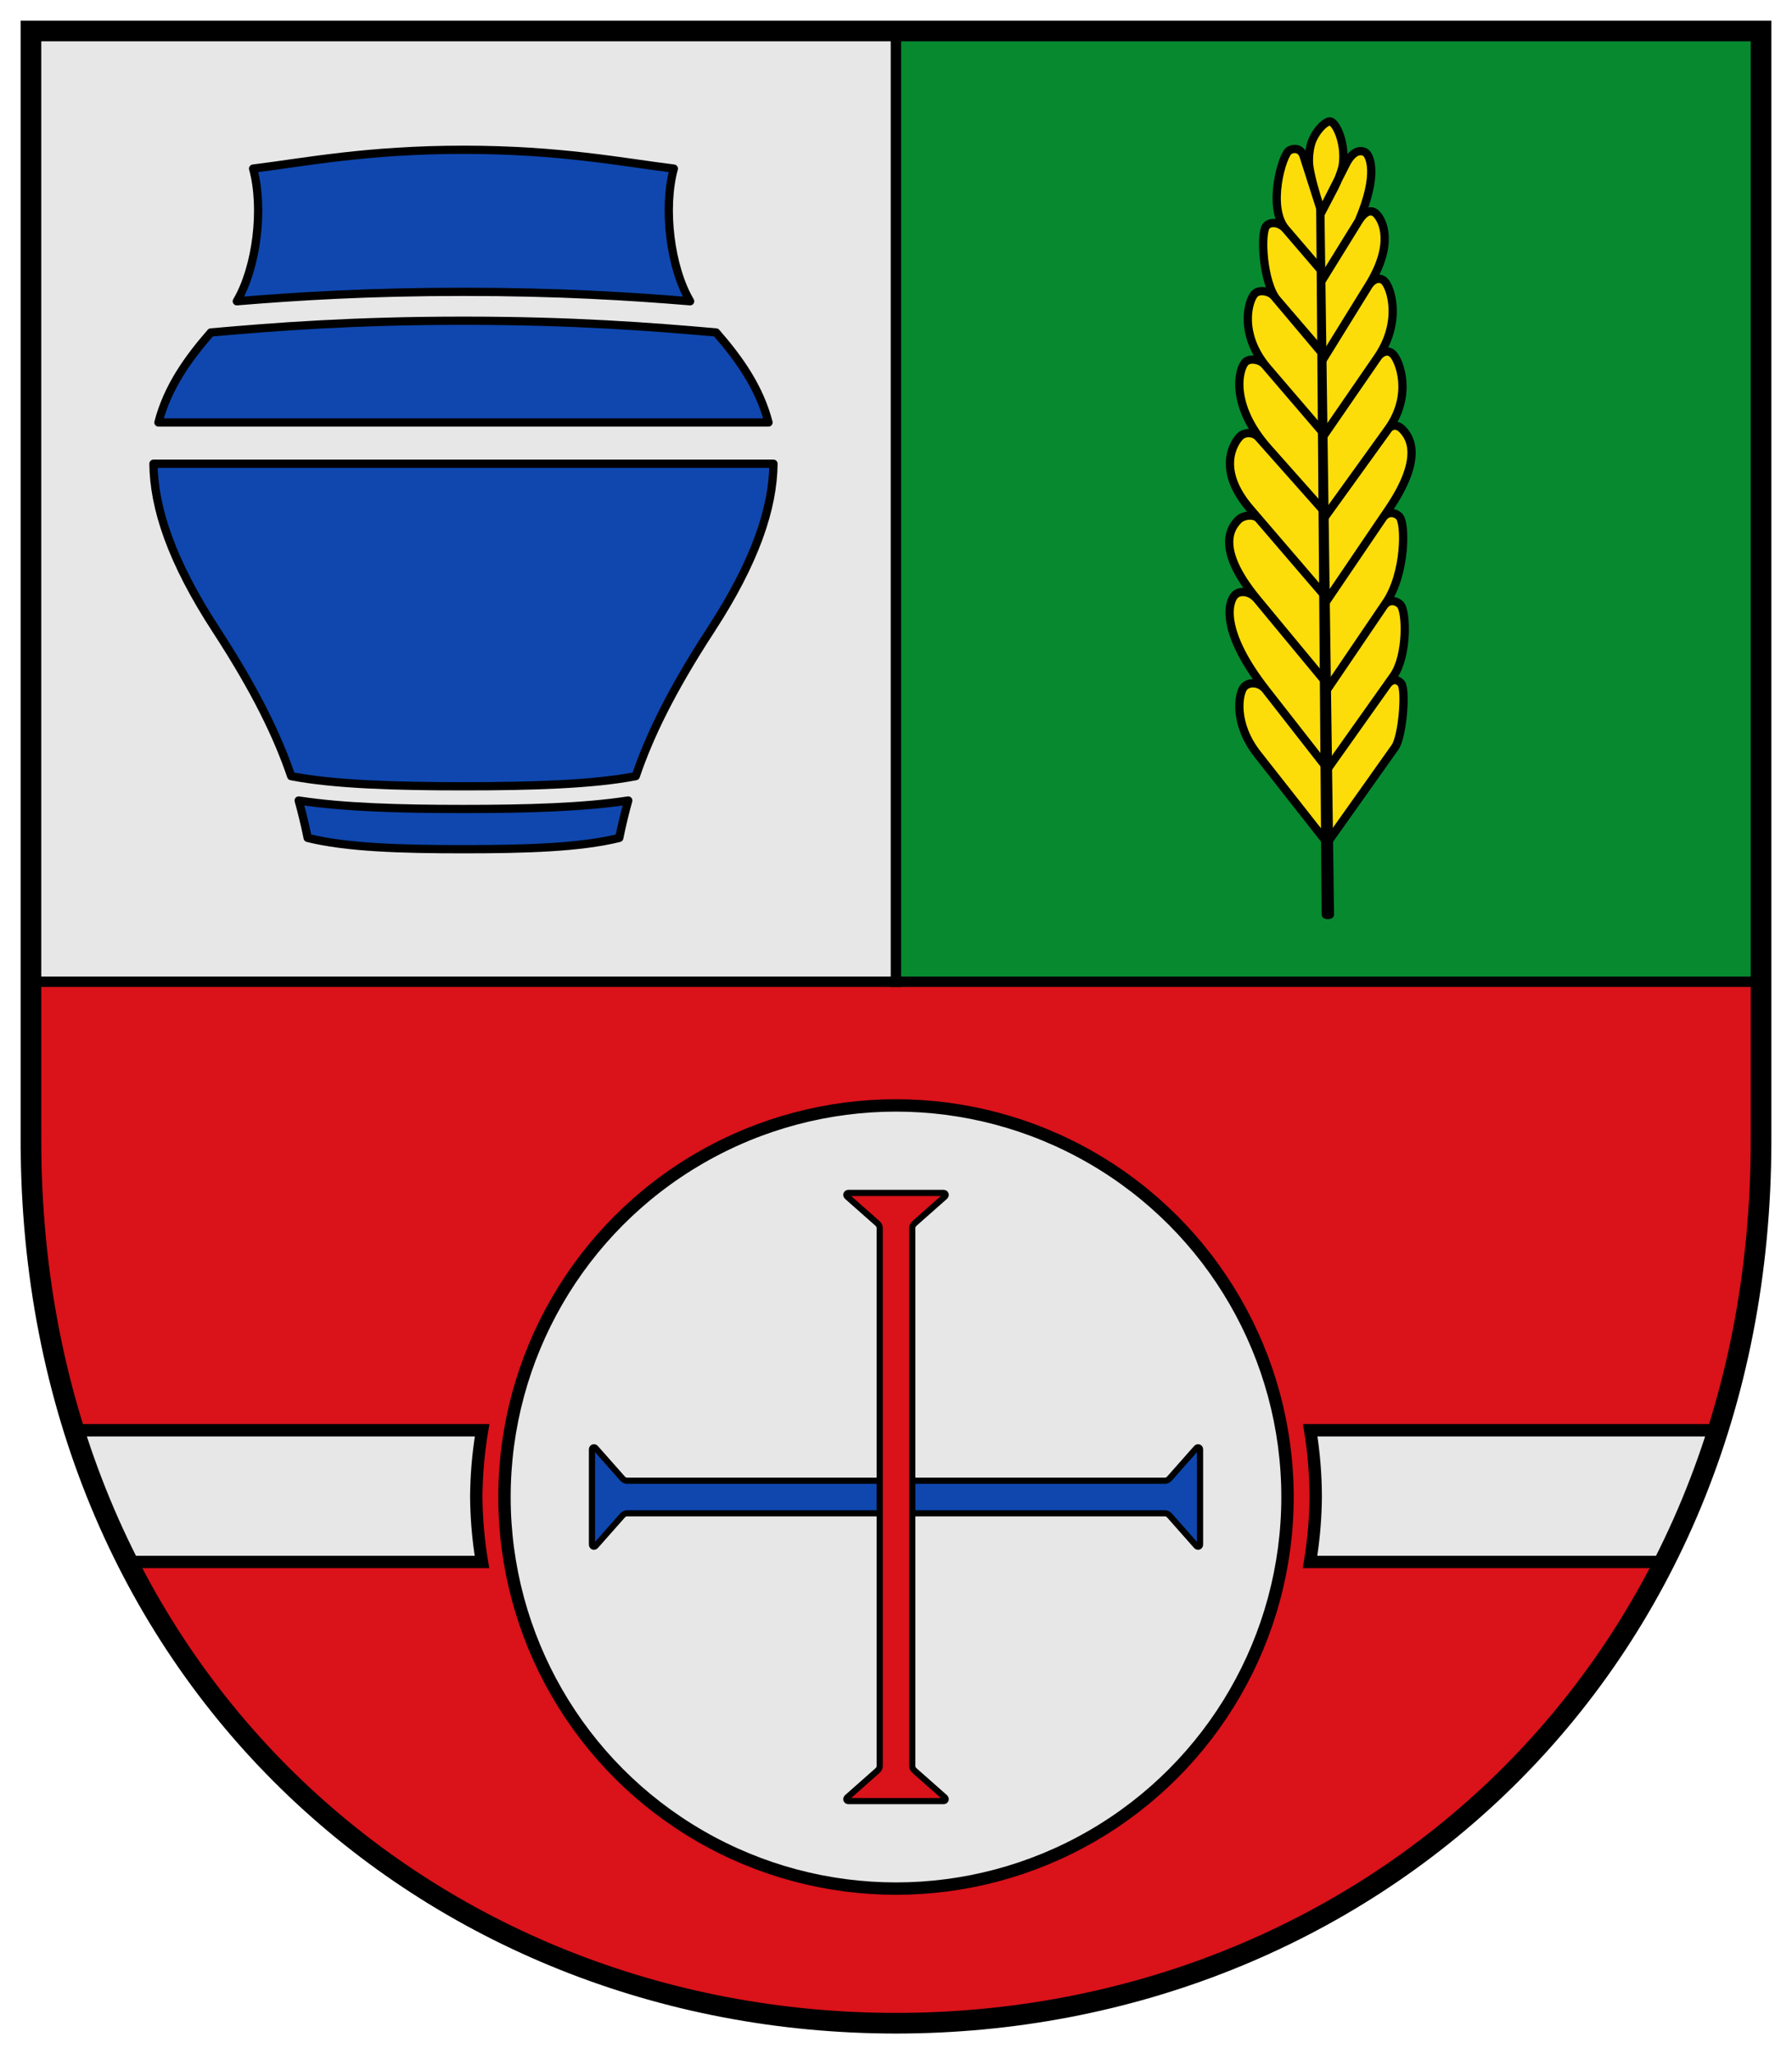
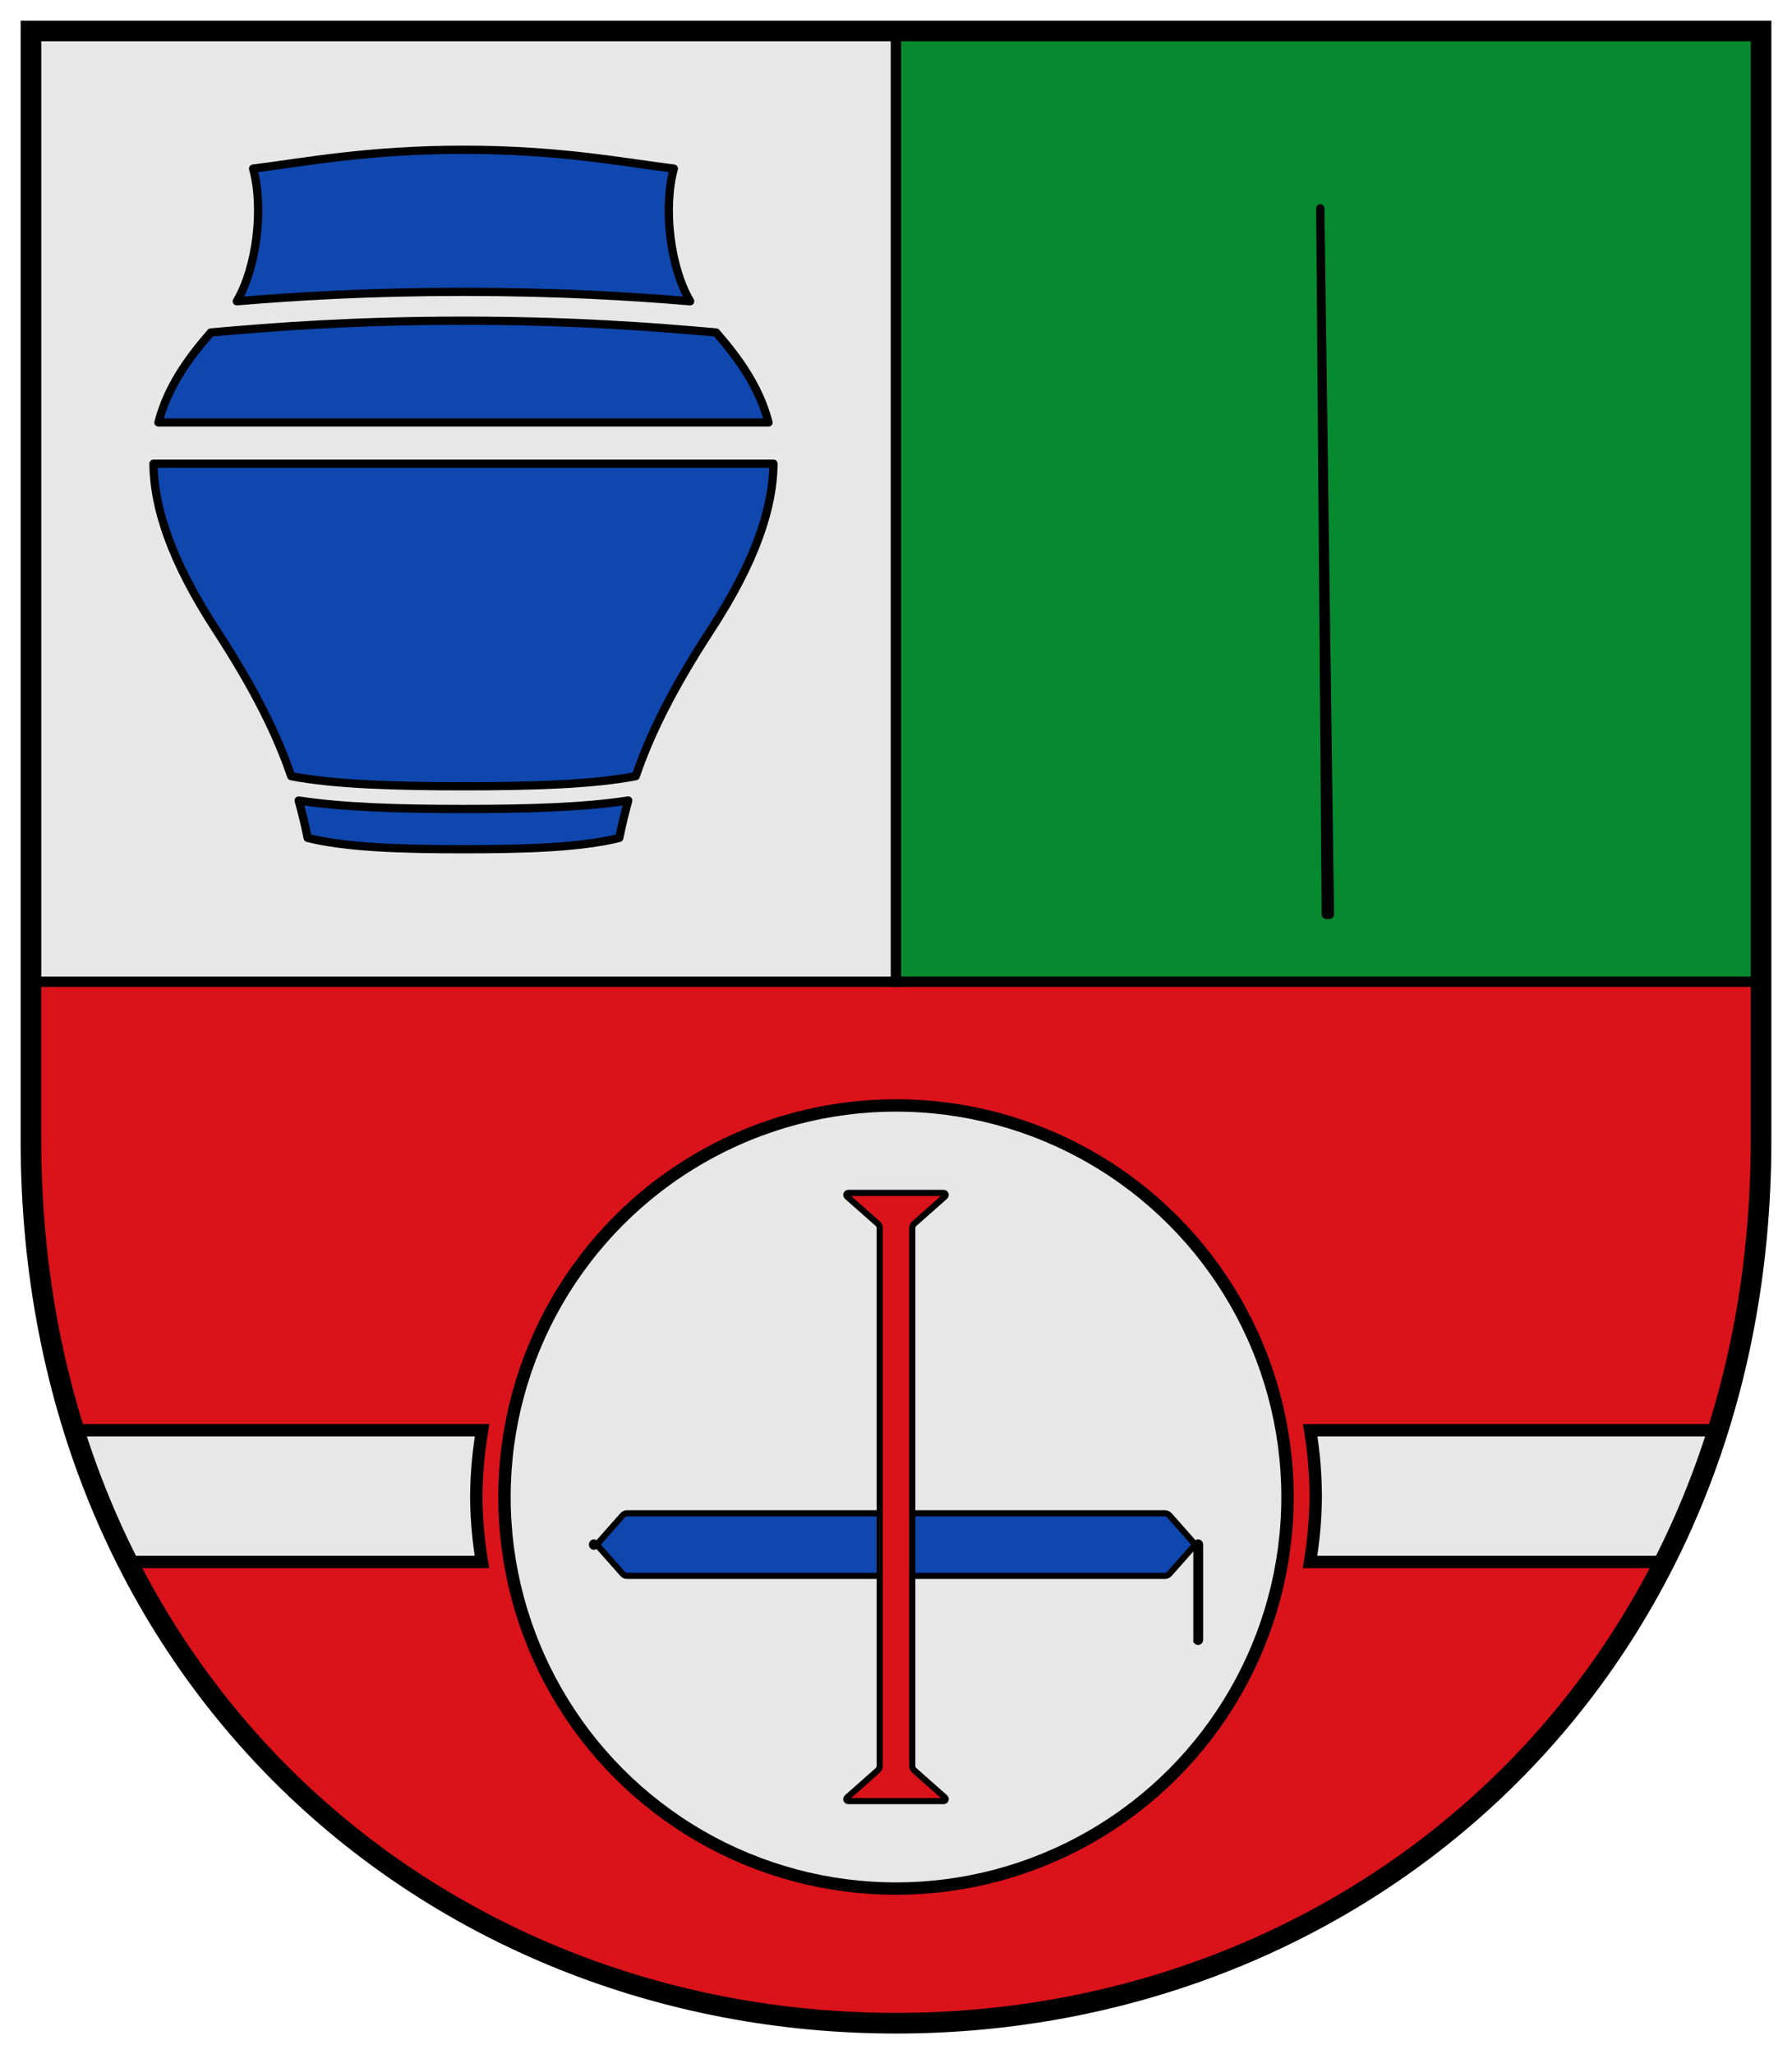
<svg xmlns="http://www.w3.org/2000/svg" xmlns:ns1="http://www.inkscape.org/namespaces/inkscape" xmlns:ns2="http://sodipodi.sourceforge.net/DTD/sodipodi-0.dtd" ns1:version="1.1.1 (3bf5ae0d25, 2021-09-20)" ns2:docname="CoA Eschfeld.svg" id="svg2130" version="1.1" viewBox="0 0 434.25 497.693" height="497.693" width="434.25">
  <defs id="defs2124" />
  <ns2:namedview ns1:pagecheckerboard="false" fit-margin-bottom="5" fit-margin-right="5" fit-margin-left="5" fit-margin-top="5" lock-margins="true" units="px" ns1:snap-smooth-nodes="true" ns1:snap-object-midpoints="true" ns1:window-maximized="1" ns1:window-y="-11" ns1:window-x="-11" ns1:window-height="1506" ns1:window-width="2560" showgrid="false" ns1:document-rotation="0" ns1:current-layer="layer1" ns1:document-units="px" ns1:cy="248.66667" ns1:cx="217" ns1:zoom="1.5" ns1:pageshadow="2" ns1:pageopacity="0" borderopacity="1.0" bordercolor="#666666" pagecolor="#333333" id="base" showguides="true" ns1:guide-bbox="true" ns1:snap-intersection-paths="true" ns1:object-paths="true" ns1:snap-grids="false" ns1:snap-global="true" ns1:lockguides="false" guidecolor="#00ffff" guideopacity="0.498" ns1:snap-midpoints="true" ns1:snap-to-guides="true">
  </ns2:namedview>
  <g transform="translate(20953.587,21976.213)" id="layer1" ns1:groupmode="layer" ns1:label="eschfeld">
    <g id="g52708" ns1:label="coa">
      <path style="opacity:1;fill:#da121a;fill-opacity:1;stroke:none;stroke-width:5;stroke-linecap:butt;stroke-linejoin:miter;stroke-miterlimit:4;stroke-dasharray:none" d="m -20946.087,-21699.966 v -268.747 h 419.25 v 268.747 c 0,129.123 -96.49,213.946 -209.625,213.946 -113.135,0 -209.625,-84.823 -209.625,-213.946 z" id="path1003" ns2:nodetypes="sccszs" ns1:label="coa-0" />
      <g id="g49683" ns1:label="field1">
        <rect style="opacity:1;fill:#e7e7e7;fill-opacity:1;stroke:#000000;stroke-width:2.5;stroke-linecap:butt;stroke-linejoin:miter;stroke-miterlimit:4;stroke-dasharray:none" id="rect2275" width="209.626" height="230.36" x="20736.463" y="-21968.713" transform="scale(-1,1)" ns1:label="field1-0" />
        <path id="path10434" style="opacity:1;fill:#0f47af;fill-opacity:1;stroke:#000000;stroke-width:2;stroke-linecap:butt;stroke-linejoin:round;stroke-miterlimit:4;stroke-dasharray:none" d="m 214.479,104.096 c -23.346,0 -38.359,2.994 -50.979,4.562 2.624,9.543 0.903,23.931 -3.949,32.139 14.47,-1.191 31.821,-2.285 54.928,-2.285 23.104,0 40.456,1.095 54.926,2.285 -4.852,-8.208 -6.574,-22.596 -3.949,-32.139 -12.62,-1.569 -27.631,-4.562 -50.977,-4.562 z m 0,41.416 c -26.692,0 -45.454,1.453 -61.217,2.844 -5.71,6.532 -10.545,13.45 -12.699,21.811 h 147.832 c -2.154,-8.36 -6.991,-15.278 -12.701,-21.811 -15.762,-1.391 -34.526,-2.844 -61.215,-2.844 z m -75.123,34.654 c 0.099,10.658 4.325,23.578 15.164,40.217 9.735,14.945 14.959,25.923 18.207,35.471 10.321,2.007 25,2.457 41.752,2.457 16.749,0 31.429,-0.454 41.75,-2.457 3.248,-9.548 8.472,-20.526 18.207,-35.471 10.839,-16.638 15.068,-29.559 15.166,-40.217 z m 35.189,81.59 c 0.858,3.09 1.572,6.091 2.184,9.066 9.466,2.349 22.679,2.738 37.75,2.738 15.072,0 28.284,-0.389 37.75,-2.738 0.612,-2.975 1.324,-5.976 2.182,-9.066 -10.875,1.678 -24.59,2.055 -39.932,2.055 -15.344,0 -29.059,-0.376 -39.934,-2.055 z" transform="translate(-21055.754,-22044.02)" ns1:label="pot" ns2:nodetypes="sccsccssccccscccsccccccsccsc" />
      </g>
      <g id="g49679" ns1:label="field2">
        <rect style="opacity:1;fill:#078930;fill-opacity:1;stroke:#000000;stroke-width:2.5;stroke-linecap:butt;stroke-linejoin:miter;stroke-miterlimit:4;stroke-dasharray:none" id="rect2091" width="209.626" height="230.36" x="-20736.463" y="-21968.713" ns1:label="field2-0" />
        <g id="g49673" ns1:label="ear">
-           <path id="path33337" style="opacity:1;fill:#fcdd09;fill-opacity:1;stroke:#000000;stroke-width:2;stroke-linecap:butt;stroke-linejoin:round;stroke-miterlimit:4;stroke-dasharray:none" d="m -20633.627,-21925.697 c -1.18,-3.691 -2.199,-7.104 -2.665,-10.064 -0.292,-1.853 0,-4.909 0.785,-6.61 1.412,-3.051 3.464,-4.522 4.253,-4.422 1.5,0.19 3.975,5.667 2.985,11.026 -1.035,3.794 -2.555,5.999 -5.342,11.484 m -0.02,-1.414 -4.045,-12.653 c -0.583,-1.823 -2.165,-2.147 -3.487,-1.405 -1.684,0.945 -5.438,13.818 -0.838,19.076 l 8.533,9.948 m 0,0 -8.533,-9.948 c -1.422,-1.657 -3.598,-1.935 -4.67,-0.863 -1.594,1.594 -0.879,13.944 2.542,17.948 l 10.875,12.664 m 0.405,0.724 -12.011,-14.255 c -1.119,-1.26 -3.591,-1.664 -4.663,-0.592 -1.594,1.594 -3.93,9.821 3.127,18.049 l 13.354,15.569 m 0,0 -14.108,-16.448 c -1.119,-1.26 -3.591,-1.664 -4.663,-0.592 -1.594,1.594 -3.861,10.282 5.522,20.852 l 13.454,15.16 m 0.674,62.168 -14.624,-18.718 c -1.62,-2.147 -4.489,-2.089 -5.55,-0.479 -1.082,1.641 -2.319,8.593 3.447,15.974 l 16.926,21.527 m -0.424,-39.038 -16.525,-19.953 c -1.82,-2.198 -4.343,-2.156 -5.415,-1.084 -1.594,1.594 -3.74,8.615 7.541,23.053 l 14.624,18.718 m -0.451,-41.628 -15.953,-18.583 c -1.119,-1.26 -3.795,-0.874 -4.867,0.198 -1.594,1.594 -6.014,6.605 4.556,19.368 l 16.49,19.911 m -0.449,-41.434 -15.828,-17.834 c -1.119,-1.26 -3.334,-1.27 -4.406,-0.198 -1.594,1.594 -5.698,8.104 2.376,17.509 l 18.081,21.063 m -1.001,-92.36 6.229,-12.257 c 1.512,-2.976 3.333,-3.488 4.619,-2.771 1.108,0.618 3.346,5.178 -1.583,16.654 l -9.088,14.697 m 0,0 9.088,-14.697 c 1.651,-2.672 3.21,-2.804 4.282,-1.732 1.594,1.594 4.384,7.266 -1.79,17.251 l -11.372,18.392 m 0,0 11.372,-18.392 c 1.078,-1.565 2.695,-2.017 3.767,-0.945 1.594,1.594 4.265,9.849 -1.699,18.507 l -13.241,19.221 m 0.877,80.827 14.641,-20.648 c 1.078,-1.565 2.445,-1.633 3.447,-0.495 1.299,1.476 0.343,12.955 -1.453,15.488 l -16.445,23.192 m -0.397,-36.617 14.122,-20.816 c 1.078,-1.565 2.894,-1.399 3.966,-0.327 1.594,1.594 1.779,12.497 -1.627,17.3 l -16.254,22.923 m -0.439,-40.415 14.122,-20.816 c 1.078,-1.565 2.894,-1.399 3.966,-0.327 1.594,1.594 1.571,13.892 -3.213,20.892 l -14.643,21.586 m -0.67,-61.747 13.241,-19.221 c 1.078,-1.565 2.655,-1.933 3.727,-0.861 1.594,1.594 4.874,9.858 -1.147,18.213 l -15.606,21.658 m 0,0 15.606,-21.658 c 0.786,-1.091 2.263,-1.162 3.335,-0.09 1.594,1.594 5.704,6.372 -3.198,19.495 l -15.52,22.877" ns1:label="fruits" />
          <path style="opacity:1;fill:none;fill-opacity:1;stroke:#000000;stroke-width:2;stroke-linecap:round;stroke-linejoin:round;stroke-miterlimit:4;stroke-dasharray:none" d="m -20632.312,-21754.623 -1.33,-171.122 2.33,171.122 c -0.329,0.124 -0.661,0.17 -1,0 z" id="path34745" ns2:nodetypes="cccc" ns1:label="stem" />
        </g>
      </g>
      <g id="g52690" ns1:label="field3">
        <path id="rect2435" style="opacity:1;fill:#e7e7e7;fill-opacity:1;stroke:#000000;stroke-width:3;stroke-linecap:butt;stroke-linejoin:miter;stroke-miterlimit:4;stroke-dasharray:none" d="m 120.164,414.332 c 3.519,11.196 7.881,21.841 12.984,31.918 h 85.812 A 101.708,101.708 0 0 1 217.582,430.51 101.708,101.708 0 0 1 219,414.332 Z m 299.498,0 A 101.708,101.708 0 0 1 421,430.51 101.708,101.708 0 0 1 419.623,446.25 h 85.812 c 5.103,-10.077 9.466,-20.722 12.984,-31.918 z" transform="translate(-21055.754,-22044.02)" ns1:label="barrulet" />
        <g id="g52683" ns1:label="plate">
          <circle style="opacity:1;fill:#e7e7e7;fill-opacity:1;stroke:#000000;stroke-width:3;stroke-linecap:butt;stroke-linejoin:miter;stroke-miterlimit:4;stroke-dasharray:none" id="path2301" cx="-20736.463" cy="-21613.51" r="94.875" ns1:label="plate-0" />
-           <path style="opacity:1;fill:#0f47af;fill-opacity:1;stroke:#000000;stroke-width:1.5;stroke-linecap:butt;stroke-linejoin:miter;stroke-miterlimit:4;stroke-dasharray:none" d="m -20663.668,-21601.667 -6.443,-7.287 c -0.309,-0.35 -0.685,-0.61 -1.13,-0.61 h -130.44 c -0.445,0 -0.821,0.26 -1.13,0.61 l -6.443,7.287 c -0.328,0.371 -0.883,0.191 -0.883,-0.316 v -23.057 c 0,-0.507 0.554,-0.686 0.883,-0.314 l 6.443,7.285 c 0.31,0.351 0.685,0.611 1.13,0.611 h 130.44 c 0.445,0 0.82,-0.26 1.13,-0.611 l 6.443,-7.285 c 0.329,-0.372 0.883,-0.193 0.883,0.314 v 23.057 c 0,0.507 -0.555,0.687 -0.883,0.316 z" id="path48836" ns2:nodetypes="sssssssssssssssss" ns1:label="plate-barrulet" />
+           <path style="opacity:1;fill:#0f47af;fill-opacity:1;stroke:#000000;stroke-width:1.5;stroke-linecap:butt;stroke-linejoin:miter;stroke-miterlimit:4;stroke-dasharray:none" d="m -20663.668,-21601.667 -6.443,-7.287 c -0.309,-0.35 -0.685,-0.61 -1.13,-0.61 h -130.44 c -0.445,0 -0.821,0.26 -1.13,0.61 l -6.443,7.287 c -0.328,0.371 -0.883,0.191 -0.883,-0.316 c 0,-0.507 0.554,-0.686 0.883,-0.314 l 6.443,7.285 c 0.31,0.351 0.685,0.611 1.13,0.611 h 130.44 c 0.445,0 0.82,-0.26 1.13,-0.611 l 6.443,-7.285 c 0.329,-0.372 0.883,-0.193 0.883,0.314 v 23.057 c 0,0.507 -0.555,0.687 -0.883,0.316 z" id="path48836" ns2:nodetypes="sssssssssssssssss" ns1:label="plate-barrulet" />
          <path style="opacity:1;fill:#da121a;fill-opacity:1;stroke:#000000;stroke-width:1.5;stroke-linecap:butt;stroke-linejoin:miter;stroke-miterlimit:4;stroke-dasharray:none" d="m -20724.617,-21686.304 -7.287,6.443 c -0.35,0.309 -0.61,0.685 -0.61,1.13 v 130.44 c 0,0.445 0.26,0.821 0.61,1.13 l 7.287,6.443 c 0.371,0.328 0.191,0.883 -0.316,0.883 h -23.057 c -0.507,0 -0.686,-0.554 -0.314,-0.883 l 7.285,-6.443 c 0.351,-0.31 0.611,-0.685 0.611,-1.13 v -130.44 c 0,-0.445 -0.26,-0.82 -0.611,-1.13 l -7.285,-6.443 c -0.372,-0.329 -0.193,-0.883 0.314,-0.883 h 23.057 c 0.507,0 0.687,0.555 0.316,0.883 z" id="path49470" ns2:nodetypes="sssssssssssssssss" ns1:label="plate-pale" />
        </g>
      </g>
      <path style="opacity:1;fill:none;stroke:#000000;stroke-width:5;stroke-linecap:butt;stroke-linejoin:miter;stroke-miterlimit:4;stroke-dasharray:none" d="m -20946.087,-21699.966 v -268.747 h 419.25 v 268.747 c 0,129.123 -96.49,213.946 -209.625,213.946 -113.135,0 -209.625,-84.823 -209.625,-213.946 z" id="path2065" ns2:nodetypes="sccszs" ns1:label="coa-f" />
    </g>
  </g>
</svg>